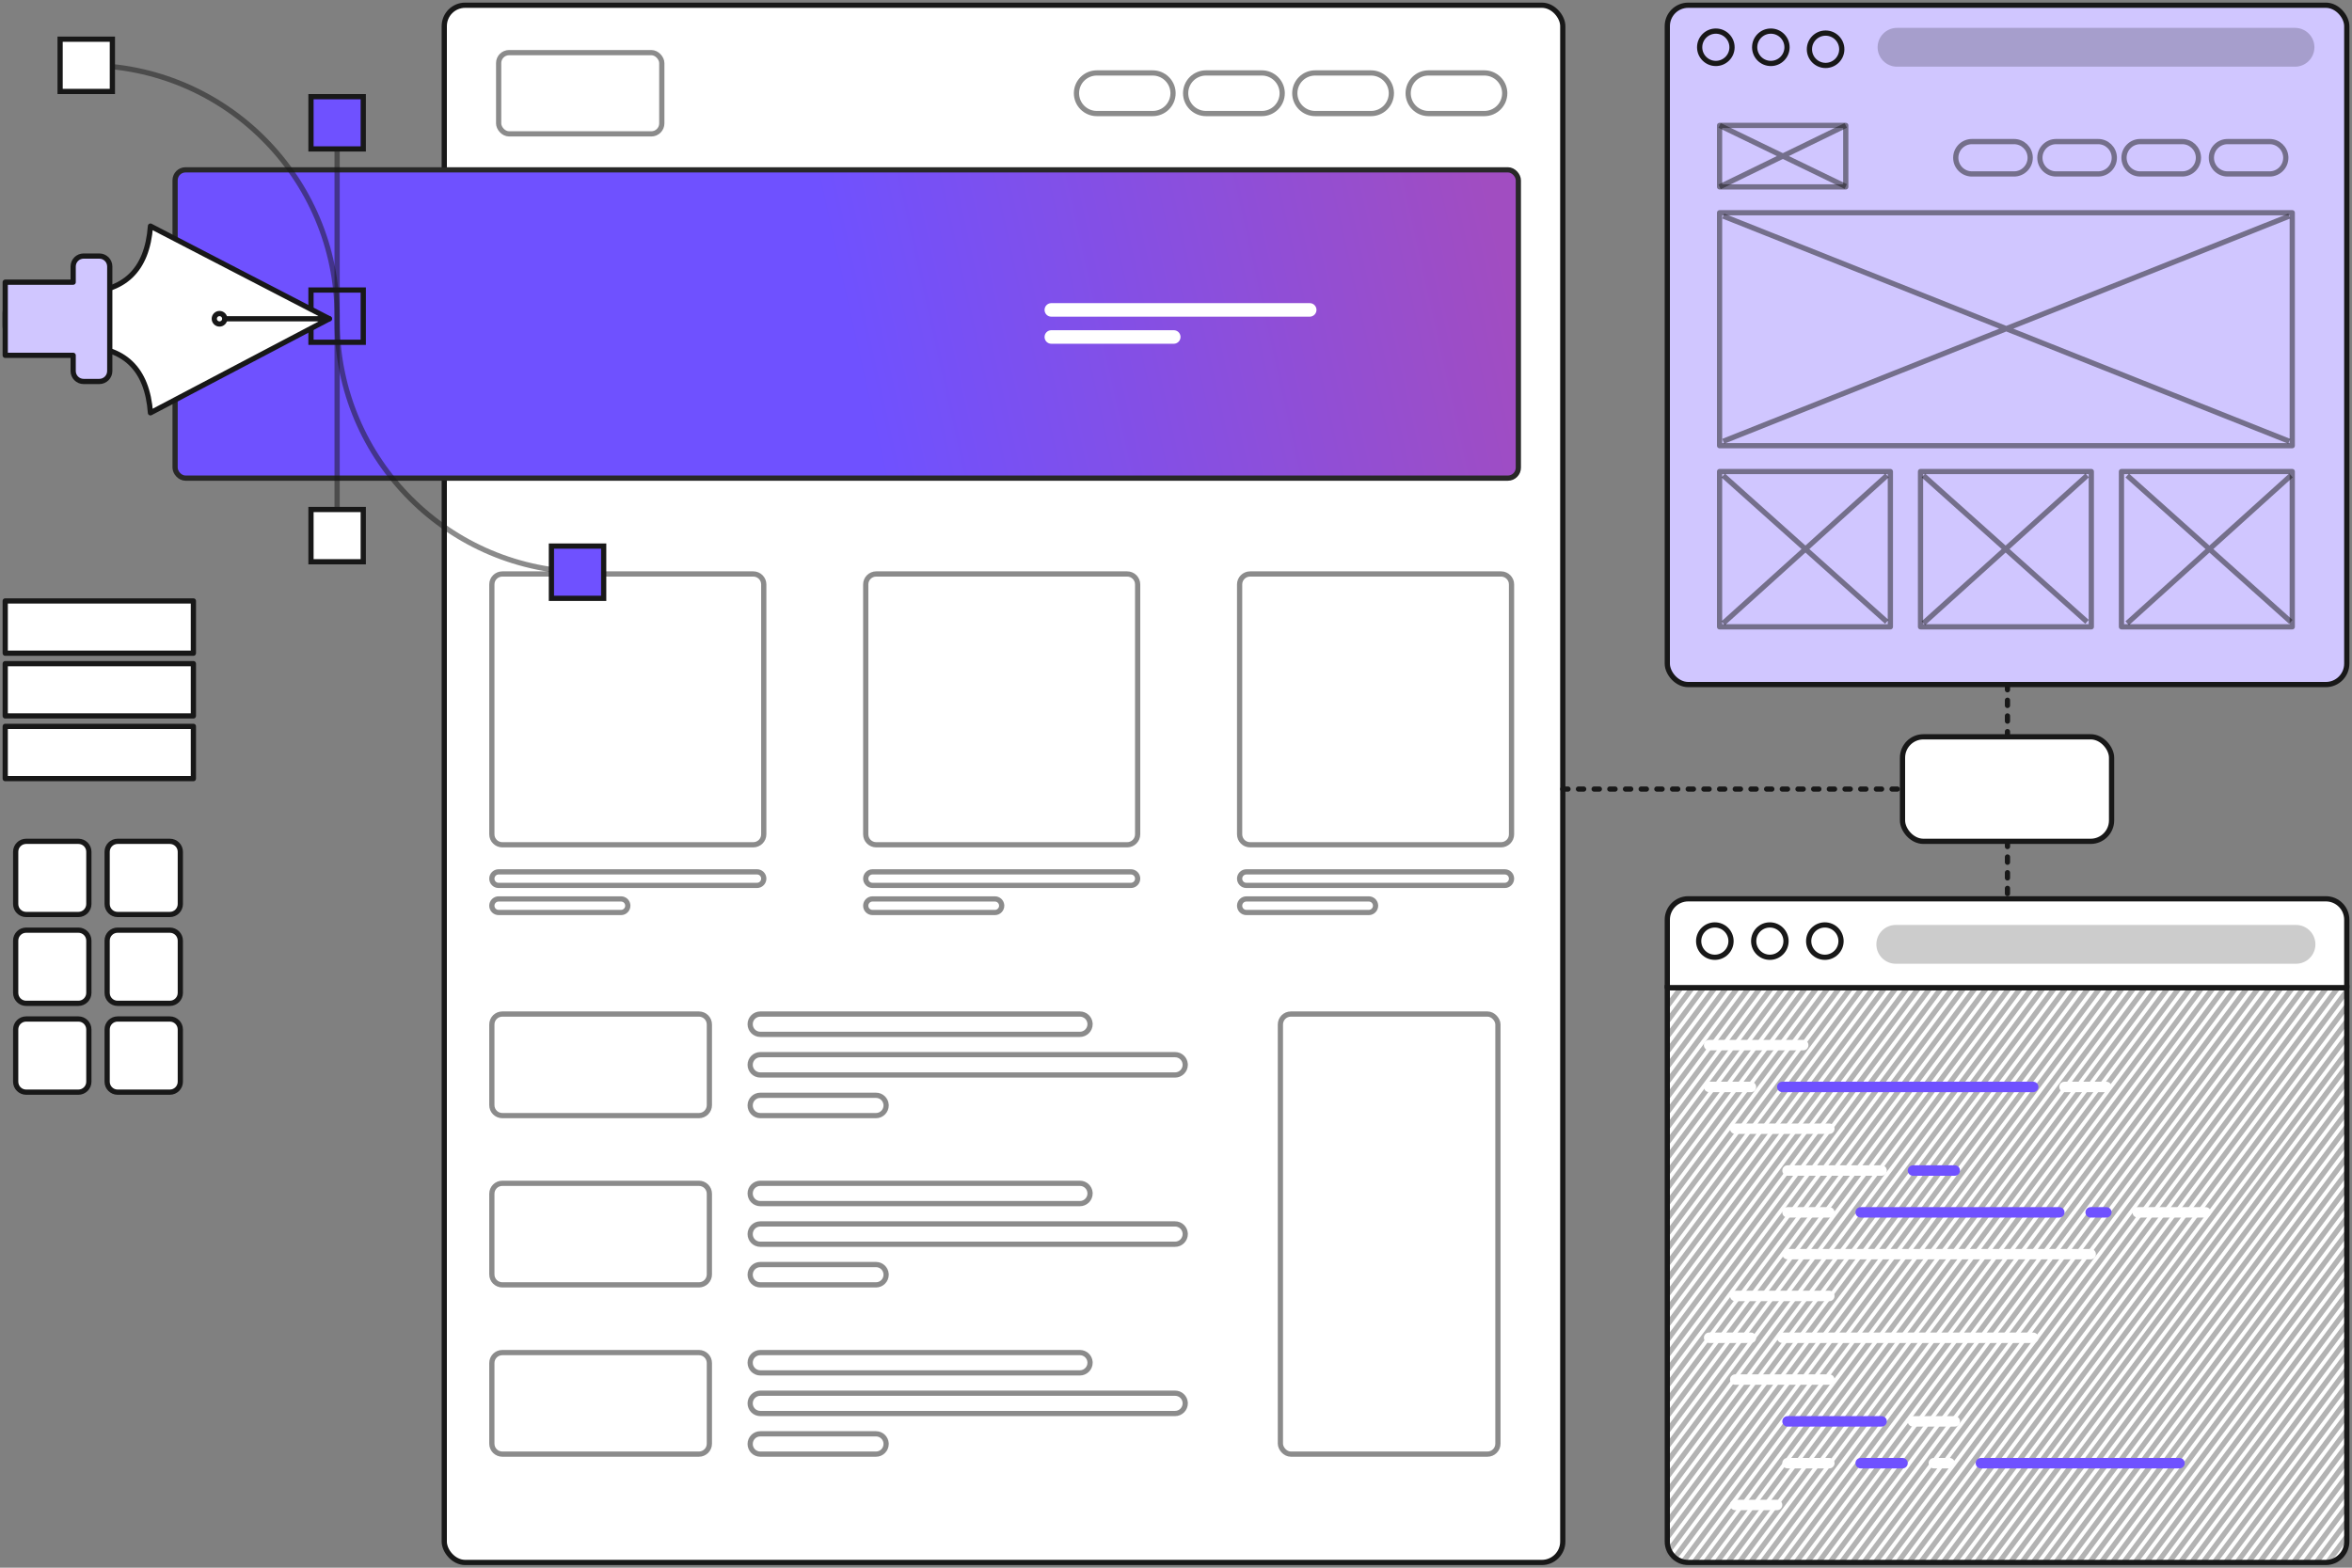
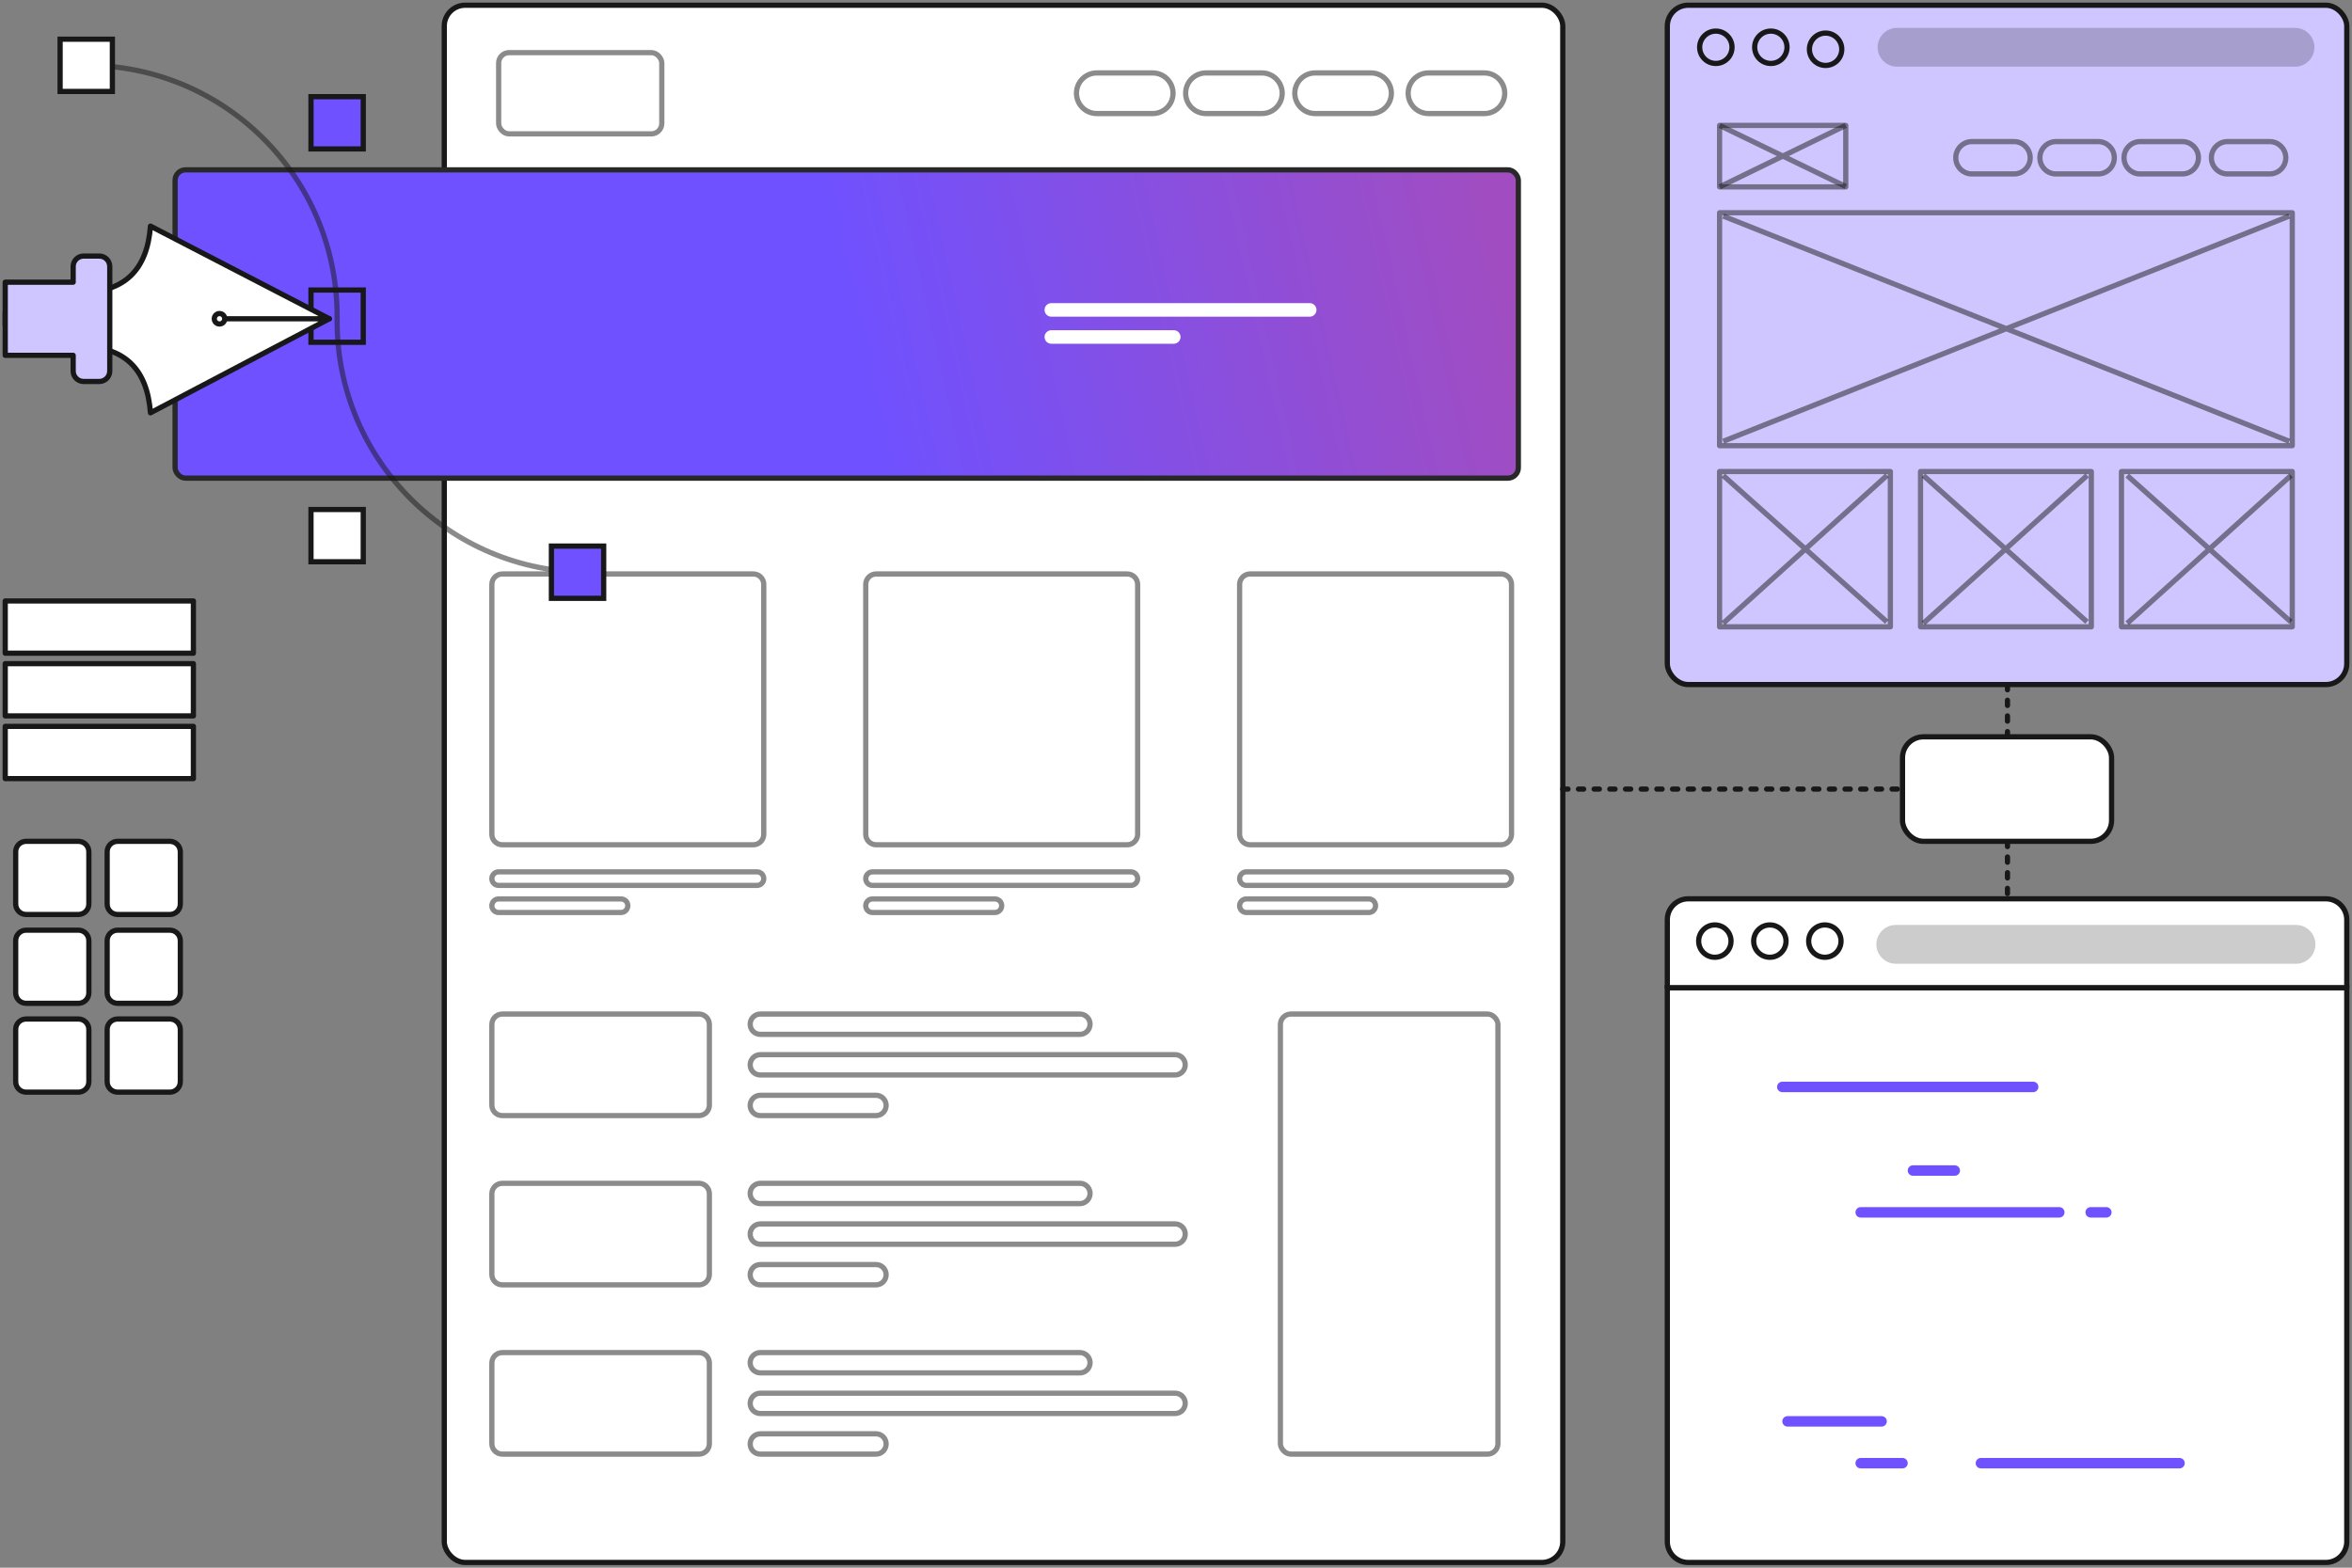
<svg xmlns="http://www.w3.org/2000/svg" xmlns:xlink="http://www.w3.org/1999/xlink" width="450px" height="300px" viewBox="0 0 450 300" version="1.1">
  <rect x="0" y="0" width="450" height="300" fill="#808080" stroke="none" />
  <title>Diseño web</title>
  <desc>Created with Sketch.</desc>
  <defs>
    <linearGradient x1="50%" y1="50%" x2="100%" y2="47.433%" id="linearGradient-1">
      <stop stop-color="#6F51FF" offset="0%" />
      <stop stop-color="#A14DC1" offset="100%" />
    </linearGradient>
    <path d="M0,0 L130,0 L130,106 C130,108.209 128.209,110 126,110 L4,110 C1.791,110 2.705415e-16,108.209 0,106 L0,0 L0,0 Z" id="path-2" />
  </defs>
  <g id="Diseño-web" stroke="none" stroke-width="1" fill="none" fill-rule="evenodd">
    <g id="Center-page" transform="translate(85, 1)" fill="#FFFFFF" stroke="#181818" stroke-linecap="round" stroke-linejoin="round">
      <rect id="Base" x="0" y="0" width="214" height="298" rx="4" />
      <g id="Section" opacity="0.5" transform="translate(9.104, 193.052)">
        <rect id="Item_1" x="150.87" y="0" width="41.619" height="84.217" rx="2" />
        <path d="M39.612,64.783 C40.721,64.783 41.619,65.668 41.619,66.789 L41.619,82.211 C41.619,83.319 40.731,84.217 39.612,84.217 L2.007,84.217 C0.899,84.217 0,83.332 0,82.211 L0,66.789 C0,65.681 0.889,64.783 2.007,64.783 L39.612,64.783 Z M73.501,80.33 C74.519,80.33 75.352,81.113 75.429,82.121 L75.435,82.274 C75.435,83.347 74.57,84.217 73.501,84.217 L51.357,84.217 C50.289,84.217 49.423,83.355 49.423,82.274 C49.423,81.201 50.289,80.33 51.357,80.33 L73.501,80.33 Z M130.727,72.557 C131.745,72.557 132.579,73.339 132.656,74.347 L132.662,74.5 C132.662,75.573 131.784,76.443 130.727,76.443 L51.358,76.443 C50.289,76.443 49.423,75.581 49.423,74.5 C49.423,73.427 50.302,72.557 51.358,72.557 L130.727,72.557 Z M112.507,64.783 C113.531,64.783 114.37,65.565 114.448,66.573 L114.453,66.726 C114.453,67.799 113.583,68.67 112.507,68.67 L51.369,68.67 C50.294,68.67 49.423,67.807 49.423,66.726 C49.423,65.653 50.293,64.783 51.369,64.783 L112.507,64.783 Z" id="Item_1-Copy-2" />
        <path d="M39.612,32.391 C40.721,32.391 41.619,33.277 41.619,34.398 L41.619,49.819 C41.619,50.928 40.731,51.826 39.612,51.826 L2.007,51.826 C0.899,51.826 0,50.941 0,49.819 L0,34.398 C0,33.29 0.889,32.391 2.007,32.391 L39.612,32.391 Z M73.501,47.939 C74.519,47.939 75.352,48.722 75.429,49.73 L75.435,49.883 C75.435,50.956 74.57,51.826 73.501,51.826 L51.357,51.826 C50.289,51.826 49.423,50.963 49.423,49.883 C49.423,48.809 50.289,47.939 51.357,47.939 L73.501,47.939 Z M130.727,40.165 C131.745,40.165 132.579,40.948 132.656,41.956 L132.662,42.109 C132.662,43.182 131.784,44.052 130.727,44.052 L51.358,44.052 C50.289,44.052 49.423,43.19 49.423,42.109 C49.423,41.035 50.302,40.165 51.358,40.165 L130.727,40.165 Z M112.507,32.391 C113.531,32.391 114.37,33.174 114.448,34.182 L114.453,34.335 C114.453,35.408 113.583,36.278 112.507,36.278 L51.369,36.278 C50.294,36.278 49.423,35.416 49.423,34.335 C49.423,33.261 50.293,32.391 51.369,32.391 L112.507,32.391 Z" id="Item_1-Copy-2" />
        <path d="M39.612,0 C40.721,0 41.619,0.886 41.619,2.007 L41.619,17.428 C41.619,18.536 40.731,19.435 39.612,19.435 L2.007,19.435 C0.899,19.435 0,18.549 0,17.428 L0,2.007 C0,0.898 0.889,0 2.007,0 L39.612,0 Z M73.501,15.548 C74.519,15.548 75.352,16.33 75.429,17.338 L75.435,17.491 C75.435,18.565 74.57,19.435 73.501,19.435 L51.357,19.435 C50.289,19.435 49.423,18.572 49.423,17.491 C49.423,16.418 50.289,15.548 51.357,15.548 L73.501,15.548 Z M130.727,7.774 C131.745,7.774 132.579,8.556 132.656,9.565 L132.662,9.717 C132.662,10.791 131.784,11.661 130.727,11.661 L51.358,11.661 C50.289,11.661 49.423,10.798 49.423,9.717 C49.423,8.644 50.302,7.774 51.358,7.774 L130.727,7.774 Z M112.507,0 C113.531,0 114.37,0.782 114.448,1.791 L114.453,1.943 C114.453,3.017 113.583,3.887 112.507,3.887 L51.369,3.887 C50.294,3.887 49.423,3.024 49.423,1.943 C49.423,0.87 50.293,0 51.369,0 L112.507,0 Z" id="Item_1-Copy-2" />
      </g>
      <g id="Section" opacity="0.5" transform="translate(9.104, 108.835)">
        <path d="M96.256,62.191 C96.924,62.191 97.473,62.697 97.539,63.354 L97.546,63.487 C97.546,64.203 96.966,64.783 96.256,64.783 L72.823,64.783 C72.111,64.783 71.533,64.208 71.533,63.487 C71.533,62.771 72.113,62.191 72.823,62.191 L96.256,62.191 Z M122.272,57.009 C122.938,57.009 123.485,57.514 123.551,58.171 L123.558,58.304 C123.558,59.02 122.973,59.6 122.272,59.6 L72.819,59.6 C72.109,59.6 71.533,59.025 71.533,58.304 C71.533,57.589 72.118,57.009 72.819,57.009 L122.272,57.009 Z M121.55,0 C122.659,0 123.558,0.9 123.558,2 L123.558,49.826 C123.558,50.931 122.655,51.826 121.55,51.826 L73.541,51.826 C72.432,51.826 71.533,50.927 71.533,49.826 L71.533,2 C71.533,0.895 72.436,0 73.541,0 L121.55,0 Z" id="Item" />
        <path d="M167.789,62.191 C168.457,62.191 169.006,62.697 169.072,63.354 L169.079,63.487 C169.079,64.203 168.499,64.783 167.789,64.783 L144.357,64.783 C143.644,64.783 143.067,64.208 143.067,63.487 C143.067,62.771 143.647,62.191 144.357,62.191 L167.789,62.191 Z M193.805,57.009 C194.471,57.009 195.019,57.514 195.085,58.171 L195.091,58.304 C195.091,59.02 194.507,59.6 193.805,59.6 L144.353,59.6 C143.643,59.6 143.067,59.025 143.067,58.304 C143.067,57.589 143.651,57.009 144.353,57.009 L193.805,57.009 Z M193.084,0 C194.192,0 195.091,0.9 195.091,2 L195.091,49.826 C195.091,50.931 194.188,51.826 193.084,51.826 L145.074,51.826 C143.966,51.826 143.067,50.927 143.067,49.826 L143.067,2 C143.067,0.895 143.97,0 145.074,0 L193.084,0 Z" id="Item" />
        <path d="M24.722,62.191 C25.39,62.191 25.939,62.697 26.005,63.354 L26.012,63.487 C26.012,64.203 25.432,64.783 24.722,64.783 L1.29,64.783 C0.578,64.783 0,64.208 0,63.487 C0,62.771 0.58,62.191 1.29,62.191 L24.722,62.191 Z M50.738,57.009 C51.404,57.009 51.952,57.514 52.018,58.171 L52.024,58.304 C52.024,59.02 51.44,59.6 50.738,59.6 L1.286,59.6 C0.576,59.6 0,59.025 0,58.304 C0,57.589 0.584,57.009 1.286,57.009 L50.738,57.009 Z M50.017,0 C51.126,0 52.024,0.9 52.024,2 L52.024,49.826 C52.024,50.931 51.121,51.826 50.017,51.826 L2.008,51.826 C0.899,51.826 0,50.927 0,49.826 L0,2 C0,0.895 0.903,0 2.008,0 L50.017,0 Z" id="Item" />
      </g>
      <g id="Header" opacity="0.5" transform="translate(10.405, 9.07)">
        <rect id="Logo" x="0" y="0" width="31.215" height="15.548" rx="2" />
        <path d="M188.594,3.887 C190.679,3.887 192.381,5.524 192.485,7.574 L192.49,7.774 C192.49,9.921 190.752,11.661 188.594,11.661 L177.909,11.661 C175.758,11.661 174.014,9.916 174.014,7.774 C174.014,5.627 175.752,3.887 177.909,3.887 L188.594,3.887 Z M125.132,3.887 C127.217,3.887 128.919,5.524 129.023,7.574 L129.028,7.774 C129.028,9.921 127.29,11.661 125.132,11.661 L114.447,11.661 C112.296,11.661 110.552,9.916 110.552,7.774 C110.552,5.627 112.29,3.887 114.447,3.887 L125.132,3.887 Z M146.018,3.887 C148.103,3.887 149.805,5.524 149.909,7.574 L149.914,7.774 C149.914,9.921 148.176,11.661 146.018,11.661 L135.334,11.661 C133.182,11.661 131.438,9.916 131.438,7.774 C131.438,5.627 133.176,3.887 135.334,3.887 L146.018,3.887 Z M166.905,3.887 C168.989,3.887 170.691,5.524 170.795,7.574 L170.8,7.774 C170.8,9.921 169.062,11.661 166.905,11.661 L156.22,11.661 C154.068,11.661 152.324,9.916 152.324,7.774 C152.324,5.627 154.062,3.887 156.22,3.887 L166.905,3.887 Z" id="Nav_4-2" />
      </g>
    </g>
    <g id="Banner" transform="translate(34, 32.391)">
      <rect stroke="#282828" fill="url(#linearGradient-1)" stroke-linecap="round" stroke-linejoin="round" x="-0.5" y="0.109" width="257" height="59" rx="2" />
      <path d="M190.574,30.8 C191.242,30.8 191.792,31.305 191.858,31.962 L191.864,32.096 C191.864,32.811 191.285,33.391 190.574,33.391 L167.142,33.391 C166.43,33.391 165.852,32.816 165.852,32.096 C165.852,31.38 166.432,30.8 167.142,30.8 L190.574,30.8 Z M216.591,25.617 C217.256,25.617 217.804,26.123 217.87,26.78 L217.877,26.913 C217.877,27.629 217.292,28.209 216.591,28.209 L167.138,28.209 C166.428,28.209 165.852,27.634 165.852,26.913 C165.852,26.197 166.437,25.617 167.138,25.617 L216.591,25.617 Z" id="text" fill="#FFFFFF" />
    </g>
    <g id="Right" transform="translate(299, 1)">
      <g id="Page" transform="translate(20, 0)">
        <g id="BG" fill="#D0C6FF" stroke="#181818" stroke-linecap="round" stroke-linejoin="round">
          <rect id="Browser_frame" x="0" y="0" width="130" height="130" rx="4" />
        </g>
        <g id="Top" transform="translate(6.19, 4.333)">
          <circle id="Close" stroke="#181818" stroke-linecap="round" stroke-linejoin="round" cx="3.095" cy="3.714" r="3.095" />
          <circle id="Minimise" stroke="#181818" stroke-linecap="round" stroke-linejoin="round" cx="13.619" cy="3.714" r="3.095" />
          <circle id="Maximise" stroke="#181818" stroke-linecap="round" stroke-linejoin="round" cx="24.095" cy="4.095" r="3.095" />
          <path d="M34.048,3.714 C34.048,1.663 35.717,0 37.76,0 L113.907,0 C115.957,0 117.619,1.667 117.619,3.714 L117.619,3.714 C117.619,5.766 115.95,7.429 113.907,7.429 L37.76,7.429 C35.71,7.429 34.048,5.761 34.048,3.714 L34.048,3.714 Z" id="Address_bar" fill-opacity="0.2" fill="#000000" />
        </g>
        <path d="M42.679,89.238 L42.679,118.952 L10,118.952 L10,89.238 L42.679,89.238 Z M81.125,89.238 L81.125,118.952 L48.446,118.952 L48.446,89.238 L81.125,89.238 Z M119.571,89.238 L119.571,118.952 L86.892,118.952 L86.892,89.238 L119.571,89.238 Z M119.571,39.714 L119.571,84.286 L10,84.286 L10,39.714 L119.571,39.714 Z M34.143,23 L34.143,34.762 L10,34.762 L10,23 L34.143,23 Z M115.244,26.095 C116.891,26.095 118.238,27.39 118.328,29.015 L118.333,29.19 C118.333,30.9 116.942,32.286 115.244,32.286 L107.185,32.286 C105.478,32.286 104.095,30.896 104.095,29.19 C104.095,27.481 105.486,26.095 107.185,26.095 L115.244,26.095 Z M66.339,26.095 C67.987,26.095 69.333,27.39 69.424,29.015 L69.429,29.19 C69.429,30.9 68.037,32.286 66.339,32.286 L58.28,32.286 C56.574,32.286 55.19,30.896 55.19,29.19 C55.19,27.481 56.582,26.095 58.28,26.095 L66.339,26.095 Z M82.434,26.095 C84.082,26.095 85.428,27.39 85.519,29.015 L85.524,29.19 C85.524,30.9 84.133,32.286 82.434,32.286 L74.375,32.286 C72.669,32.286 71.286,30.896 71.286,29.19 C71.286,27.481 72.677,26.095 74.375,26.095 L82.434,26.095 Z M98.53,26.095 C100.177,26.095 101.523,27.39 101.614,29.015 L101.619,29.19 C101.619,30.9 100.228,32.286 98.53,32.286 L90.47,32.286 C88.764,32.286 87.381,30.896 87.381,29.19 C87.381,27.481 88.772,26.095 90.47,26.095 L98.53,26.095 Z" id="Screen" stroke="#181818" opacity="0.5" stroke-linecap="round" stroke-linejoin="round" />
        <path d="M10,23 L34.143,34.696 M10,34.762 L34.143,23" id="Path-35" stroke="#181818" opacity="0.5" />
        <path d="M10.703,83.446 L119,40.348 M10.703,40.348 L119,83.446" id="Path-32" stroke="#181818" opacity="0.5" />
        <path d="M10.703,118.268 L42.033,89.979 M10.703,90.001 L42,118" id="Path-32" stroke="#181818" opacity="0.5" />
        <path d="M49,118.268 L80.33,89.979 M49,90.001 L80.297,118" id="Path-32" stroke="#181818" opacity="0.5" />
        <path d="M88,118.268 L119.33,89.979 M88,90.001 L119.297,118" id="Path-32" stroke="#181818" opacity="0.5" />
      </g>
      <g id="Conector" transform="translate(0, 130)" stroke="#181818" stroke-linecap="round" stroke-linejoin="round">
        <line x1="0" y1="20" x2="85.083" y2="20" id="Path-36" stroke-dasharray="1,2" />
        <line x1="85.083" y1="0" x2="85.083" y2="41" id="Path-37" stroke-dasharray="1,2" />
        <rect id="Rectangle" fill="#FFFFFF" x="65" y="10" width="40" height="20" rx="4" />
      </g>
      <g id="Codes-2" transform="translate(20, 171)">
        <g id="Base" transform="translate(0, 17)">
          <mask id="mask-3" fill="white">
            <use xlink:href="#path-2" />
          </mask>
          <use id="Mask" stroke="#181818" fill="#FFFFFF" xlink:href="#path-2" />
          <g id="Lines" mask="url(#mask-3)" opacity="0.33" stroke="#181818">
            <g transform="translate(-107, -53)">
-               <path d="M73.667,200 L222.833,0 M75.833,200 L225,0 M78,200 L227.167,0 M80.167,200 L229.333,0 M84.5,200 L233.667,0 M86.667,200 L235.833,0 M71.5,200 L220.667,0 M88.833,200 L238,0 M91,200 L240.167,0 M93.167,200 L242.333,0 M95.333,200 L244.5,0 M97.5,200 L246.667,0 M99.667,200 L248.833,0 M101.833,200 L251,0 M104,200 L253.167,0 M106.167,200 L255.333,0 M108.333,200 L257.5,0 M110.5,200 L259.667,0 M112.667,200 L261.833,0 M114.833,200 L264,0 M82.333,200 L231.5,0 M117,200 L266.167,0 M119.167,200 L268.333,0 M121.333,200 L270.5,0 M123.5,200 L272.667,0 M125.667,200 L274.833,0 M127.833,200 L277,0 M130,200 L279.167,0 M132.167,200 L281.333,0 M134.333,200 L283.5,0 M136.5,200 L285.667,0 M69.333,200 L218.5,0 M4.333,200 L153.5,0 M6.5,200 L155.667,0 M8.667,200 L157.833,0 M10.833,200 L160,0 M15.167,200 L164.333,0 M17.333,200 L166.5,0 M2.167,200 L151.333,0 M19.5,200 L168.667,0 M21.667,200 L170.833,0 M23.833,200 L173,0 M26,200 L175.167,0 M28.167,200 L177.333,0 M30.333,200 L179.5,0 M32.5,200 L181.667,0 M34.667,200 L183.833,0 M36.833,200 L186,0 M39,200 L188.167,0 M41.167,200 L190.333,0 M43.333,200 L192.5,0 M45.5,200 L194.667,0 M13,200 L162.167,0 M47.667,200 L196.833,0 M49.833,200 L199,0 M52,200 L201.167,0 M54.167,200 L203.333,0 M56.333,200 L205.5,0 M58.5,200 L207.667,0 M60.667,200 L209.833,0 M62.833,200 L212,0 M65,200 L214.167,0 M67.167,200 L216.333,0 M-7.10542736e-14,200 L149.167,0" id="Path-93" />
-               <path d="M212.217,200 L361.383,0 M214.383,200 L363.55,0 M216.55,200 L365.717,0 M218.717,200 L367.883,0 M223.05,200 L372.217,0 M225.217,200 L374.383,0 M210.05,200 L359.217,0 M227.383,200 L376.55,0 M229.55,200 L378.717,0 M231.717,200 L380.883,0 M233.883,200 L383.05,0 M236.05,200 L385.217,0 M238.217,200 L387.383,0 M240.383,200 L389.55,0 M242.55,200 L391.717,0 M244.717,200 L393.883,0 M246.883,200 L396.05,0 M249.05,200 L398.217,0 M251.217,200 L400.383,0 M253.383,200 L402.55,0 M220.883,200 L370.05,0 M255.55,200 L404.717,0 M257.717,200 L406.883,0 M259.883,200 L409.05,0 M262.05,200 L411.217,0 M264.217,200 L413.383,0 M266.383,200 L415.55,0 M268.55,200 L417.717,0 M270.717,200 L419.883,0 M272.883,200 L422.05,0 M275.05,200 L424.217,0 M207.883,200 L357.05,0 M142.883,200 L292.05,0 M145.05,200 L294.217,0 M147.217,200 L296.383,0 M149.383,200 L298.55,0 M153.717,200 L302.883,0 M155.883,200 L305.05,0 M140.717,200 L289.883,0 M158.05,200 L307.217,0 M160.217,200 L309.383,0 M162.383,200 L311.55,0 M164.55,200 L313.717,0 M166.717,200 L315.883,0 M168.883,200 L318.05,0 M171.05,200 L320.217,0 M173.217,200 L322.383,0 M175.383,200 L324.55,0 M177.55,200 L326.717,0 M179.717,200 L328.883,0 M181.883,200 L331.05,0 M184.05,200 L333.217,0 M151.55,200 L300.717,0 M186.217,200 L335.383,0 M188.383,200 L337.55,0 M190.55,200 L339.717,0 M192.717,200 L341.883,0 M194.883,200 L344.05,0 M197.05,200 L346.217,0 M199.217,200 L348.383,0 M201.383,200 L350.55,0 M203.55,200 L352.717,0 M205.717,200 L354.883,0 M138.55,200 L287.717,0" id="Path-93-Copy" />
-             </g>
+               </g>
          </g>
        </g>
        <g id="Lines" transform="translate(7, 27)">
          <path d="M91,80 C91.552,80 92,80.448 92,81 C92,81.552 91.552,82 91,82 L53,82 C52.448,82 52,81.552 52,81 C52,80.448 52.448,80 53,80 L91,80 Z M38,80 C38.552,80 39,80.448 39,81 C39,81.552 38.552,82 38,82 L30,82 C29.448,82 29,81.552 29,81 C29,80.448 29.448,80 30,80 L38,80 Z M34,72 C34.552,72 35,72.448 35,73 C35,73.552 34.552,74 34,74 L16,74 C15.448,74 15,73.552 15,73 C15,72.448 15.448,72 16,72 L34,72 Z M77,32 C77.552,32 78,32.448 78,33 C78,33.552 77.552,34 77,34 L74,34 C73.448,34 73,33.552 73,33 C73,32.448 73.448,32 74,32 L77,32 Z M68,32 C68.552,32 69,32.448 69,33 C69,33.552 68.552,34 68,34 L30,34 C29.448,34 29,33.552 29,33 C29,32.448 29.448,32 30,32 L68,32 Z M48,24 C48.552,24 49,24.448 49,25 C49,25.552 48.552,26 48,26 L40,26 C39.448,26 39,25.552 39,25 C39,24.448 39.448,24 40,24 L48,24 Z M63,8 C63.552,8 64,8.448 64,9 C64,9.552 63.552,10 63,10 L15,10 C14.448,10 14,9.552 14,9 C14,8.448 14.448,8 15,8 L63,8 Z" id="Accent" fill="#6F51FF" />
-           <path d="M14,88 C14.552,88 15,88.448 15,89 C15,89.552 14.552,90 14,90 L6,90 C5.448,90 5,89.552 5,89 C5,88.448 5.448,88 6,88 L14,88 Z M24,80 C24.552,80 25,80.448 25,81 C25,81.552 24.552,82 24,82 L16,82 C15.448,82 15,81.552 15,81 C15,80.448 15.448,80 16,80 L24,80 Z M47,80 C47.552,80 48,80.448 48,81 C48,81.552 47.552,82 47,82 L44,82 C43.448,82 43,81.552 43,81 C43,80.448 43.448,80 44,80 L47,80 Z M48,72 C48.552,72 49,72.448 49,73 C49,73.552 48.552,74 48,74 L40,74 C39.448,74 39,73.552 39,73 C39,72.448 39.448,72 40,72 L48,72 Z M24,64 C24.552,64 25,64.448 25,65 C25,65.552 24.552,66 24,66 L6,66 C5.448,66 5,65.552 5,65 C5,64.448 5.448,64 6,64 L24,64 Z M9,56 C9.552,56 10,56.448 10,57 C10,57.552 9.552,58 9,58 L1,58 C0.448,58 6.76353751e-17,57.552 0,57 C-6.76353751e-17,56.448 0.448,56 1,56 L9,56 Z M63,56 C63.552,56 64,56.448 64,57 C64,57.552 63.552,58 63,58 L15,58 C14.448,58 14,57.552 14,57 C14,56.448 14.448,56 15,56 L63,56 Z M24,48 C24.552,48 25,48.448 25,49 C25,49.552 24.552,50 24,50 L6,50 C5.448,50 5,49.552 5,49 C5,48.448 5.448,48 6,48 L24,48 Z M74,40 C74.552,40 75,40.448 75,41 C75,41.552 74.552,42 74,42 L16,42 C15.448,42 15,41.552 15,41 C15,40.448 15.448,40 16,40 L74,40 Z M24,32 C24.552,32 25,32.448 25,33 C25,33.552 24.552,34 24,34 L16,34 C15.448,34 15,33.552 15,33 C15,32.448 15.448,32 16,32 L24,32 Z M96,32 C96.552,32 97,32.448 97,33 C97,33.552 96.552,34 96,34 L83,34 C82.448,34 82,33.552 82,33 C82,32.448 82.448,32 83,32 L96,32 Z M34,24 C34.552,24 35,24.448 35,25 C35,25.552 34.552,26 34,26 L16,26 C15.448,26 15,25.552 15,25 C15,24.448 15.448,24 16,24 L34,24 Z M24,16 C24.552,16 25,16.448 25,17 C25,17.552 24.552,18 24,18 L6,18 C5.448,18 5,17.552 5,17 C5,16.448 5.448,16 6,16 L24,16 Z M9,8 C9.552,8 10,8.448 10,9 C10,9.552 9.552,10 9,10 L1,10 C0.448,10 6.76353751e-17,9.552 0,9 C-6.76353751e-17,8.448 0.448,8 1,8 L9,8 Z M77,8 C77.552,8 78,8.448 78,9 C78,9.552 77.552,10 77,10 L69,10 C68.448,10 68,9.552 68,9 C68,8.448 68.448,8 69,8 L77,8 Z M19,0 C19.552,-1.01453063e-16 20,0.448 20,1 C20,1.552 19.552,2 19,2 L1,2 C0.448,2 6.76353751e-17,1.552 0,1 C-6.76353751e-17,0.448 0.448,1.01453063e-16 1,0 L19,0 Z" id="Base" fill="#FFFFFF" />
        </g>
        <g id="Group-2">
          <path d="M4,0 L126,0 C128.209,-4.05812251e-16 130,1.791 130,4 L130,17 L130,17 L0,17 L0,4 C-2.705415e-16,1.791 1.791,4.05812251e-16 4,0 Z" id="Rectangle" stroke="#181818" fill="#FFFFFF" stroke-linecap="round" stroke-linejoin="round" />
          <path d="M40,8.714 C40,6.663 41.659,5 43.718,5 L120.282,5 C122.336,5 124,6.667 124,8.714 L124,8.714 C124,10.766 122.341,12.429 120.282,12.429 L43.718,12.429 C41.664,12.429 40,10.761 40,8.714 L40,8.714 Z" id="Address_bar" fill-opacity="0.2" fill="#000000" />
          <path d="M9.095,5 C10.805,5 12.19,6.386 12.19,8.095 C12.19,9.805 10.805,11.19 9.095,11.19 C7.386,11.19 6,9.805 6,8.095 C6,6.386 7.386,5 9.095,5 Z M19.619,5 C21.329,5 22.714,6.386 22.714,8.095 C22.714,9.805 21.329,11.19 19.619,11.19 C17.91,11.19 16.524,9.805 16.524,8.095 C16.524,6.386 17.91,5 19.619,5 Z M30.143,5 C31.852,5 33.238,6.386 33.238,8.095 C33.238,9.805 31.852,11.19 30.143,11.19 C28.433,11.19 27.048,9.805 27.048,8.095 C27.048,6.386 28.433,5 30.143,5 Z" id="Close-2" stroke="#181818" fill="#FFFFFF" stroke-linecap="round" stroke-linejoin="round" />
        </g>
      </g>
    </g>
    <g id="Vector" transform="translate(58.5, 108) scale(1, -1) translate(-58.5, -108) translate(1, 7)" stroke="#181818">
      <path d="M111.5,99.5 C84.99,99.5 63.5,120.99 63.5,147.5 L63.5,148.5 C63.5,175.01 42.01,196.5 15.5,196.5 L15.5,196.5 L15.5,196.5" id="Path-28" opacity="0.5" stroke-linecap="round" stroke-linejoin="round" />
-       <line x1="63.5" y1="108.5" x2="63.5" y2="187.5" id="Path-29" opacity="0.5" stroke-linecap="round" stroke-linejoin="round" />
      <rect id="Rectangle-Copy-28" fill="#6F51FF" x="58.5" y="180.5" width="10" height="10" />
      <rect id="Rectangle-Copy-28" fill="#6F51FF" x="104.5" y="94.5" width="10" height="10" />
      <rect id="Rectangle" fill="#FFFFFF" x="58.5" y="101.5" width="10" height="10" />
      <rect id="Rectangle" fill="#FFFFFF" x="10.5" y="191.5" width="10" height="10" />
      <rect id="Rectangle-Copy-29" x="58.5" y="143.5" width="10" height="10" />
      <g id="Trazo" transform="translate(0, 130)" stroke-linecap="round" stroke-linejoin="round">
-         <path d="M0,16.679 C3.65367429e-15,14.47 1.791,12.679 4,12.679 L4,12.679 L14.527,12.679 C22.746,12.679 27.166,8.452 27.786,0 L27.786,0 L62.015,18.002 L60.014,17.997 L62.015,18.002 L27.786,35.731 C27.166,27.279 22.746,23.053 14.527,23.053 L4,23.053 L4,23.053 C1.791,23.053 1.69156652e-15,21.262 0,19.053 Z" id="Path-26" fill="#FFFFFF" />
+         <path d="M0,16.679 L4,12.679 L14.527,12.679 C22.746,12.679 27.166,8.452 27.786,0 L27.786,0 L62.015,18.002 L60.014,17.997 L62.015,18.002 L27.786,35.731 C27.166,27.279 22.746,23.053 14.527,23.053 L4,23.053 L4,23.053 C1.791,23.053 1.69156652e-15,21.262 0,19.053 Z" id="Path-26" fill="#FFFFFF" />
        <line x1="62.015" y1="18.002" x2="41.222" y2="18.002" id="Path-27" fill="#FFFFFF" />
        <circle id="Oval" fill="#FFFFFF" cx="41" cy="18" r="1" />
        <path d="M18,6 C19.105,6 20,6.895 20,8 L20,28 C20,29.105 19.105,30 18,30 L15,30 C13.895,30 13,29.105 13,28 L13,25 L0,25 L0,11 L13,11 L13,8 C13,6.895 13.895,6 15,6 L18,6 Z" id="Rectangle-3" fill="#D0C6FF" />
      </g>
      <path d="M36,84 L36,94 L0,94 L0,84 L36,84 Z M36,72 L36,82 L0,82 L0,72 L36,72 Z M36,60 L36,70 L0,70 L0,60 L36,60 Z M14,34 C15.105,34 16,34.895 16,36 L16,46 C16,47.105 15.105,48 14,48 L4,48 C2.895,48 2,47.105 2,46 L2,36 C2,34.895 2.895,34 4,34 L14,34 Z M31.5,34 C32.605,34 33.5,34.895 33.5,36 L33.5,46 C33.5,47.105 32.605,48 31.5,48 L21.5,48 C20.395,48 19.5,47.105 19.5,46 L19.5,36 C19.5,34.895 20.395,34 21.5,34 L31.5,34 Z M14,17 C15.105,17 16,17.895 16,19 L16,29 C16,30.105 15.105,31 14,31 L4,31 C2.895,31 2,30.105 2,29 L2,19 C2,17.895 2.895,17 4,17 L14,17 Z M31.5,17 C32.605,17 33.5,17.895 33.5,19 L33.5,29 C33.5,30.105 32.605,31 31.5,31 L21.5,31 C20.395,31 19.5,30.105 19.5,29 L19.5,19 C19.5,17.895 20.395,17 21.5,17 L31.5,17 Z M14,0 C15.105,-2.02906125e-16 16,0.895 16,2 L16,12 C16,13.105 15.105,14 14,14 L4,14 C2.895,14 2,13.105 2,12 L2,2 C2,0.895 2.895,2.02906125e-16 4,0 L14,0 Z M31.5,0 C32.605,-2.02906125e-16 33.5,0.895 33.5,2 L33.5,12 C33.5,13.105 32.605,14 31.5,14 L21.5,14 C20.395,14 19.5,13.105 19.5,12 L19.5,2 C19.5,0.895 20.395,2.02906125e-16 21.5,0 L31.5,0 Z" id="Rectangle-2" fill="#FFFFFF" stroke-linecap="round" stroke-linejoin="round" />
    </g>
  </g>
</svg>